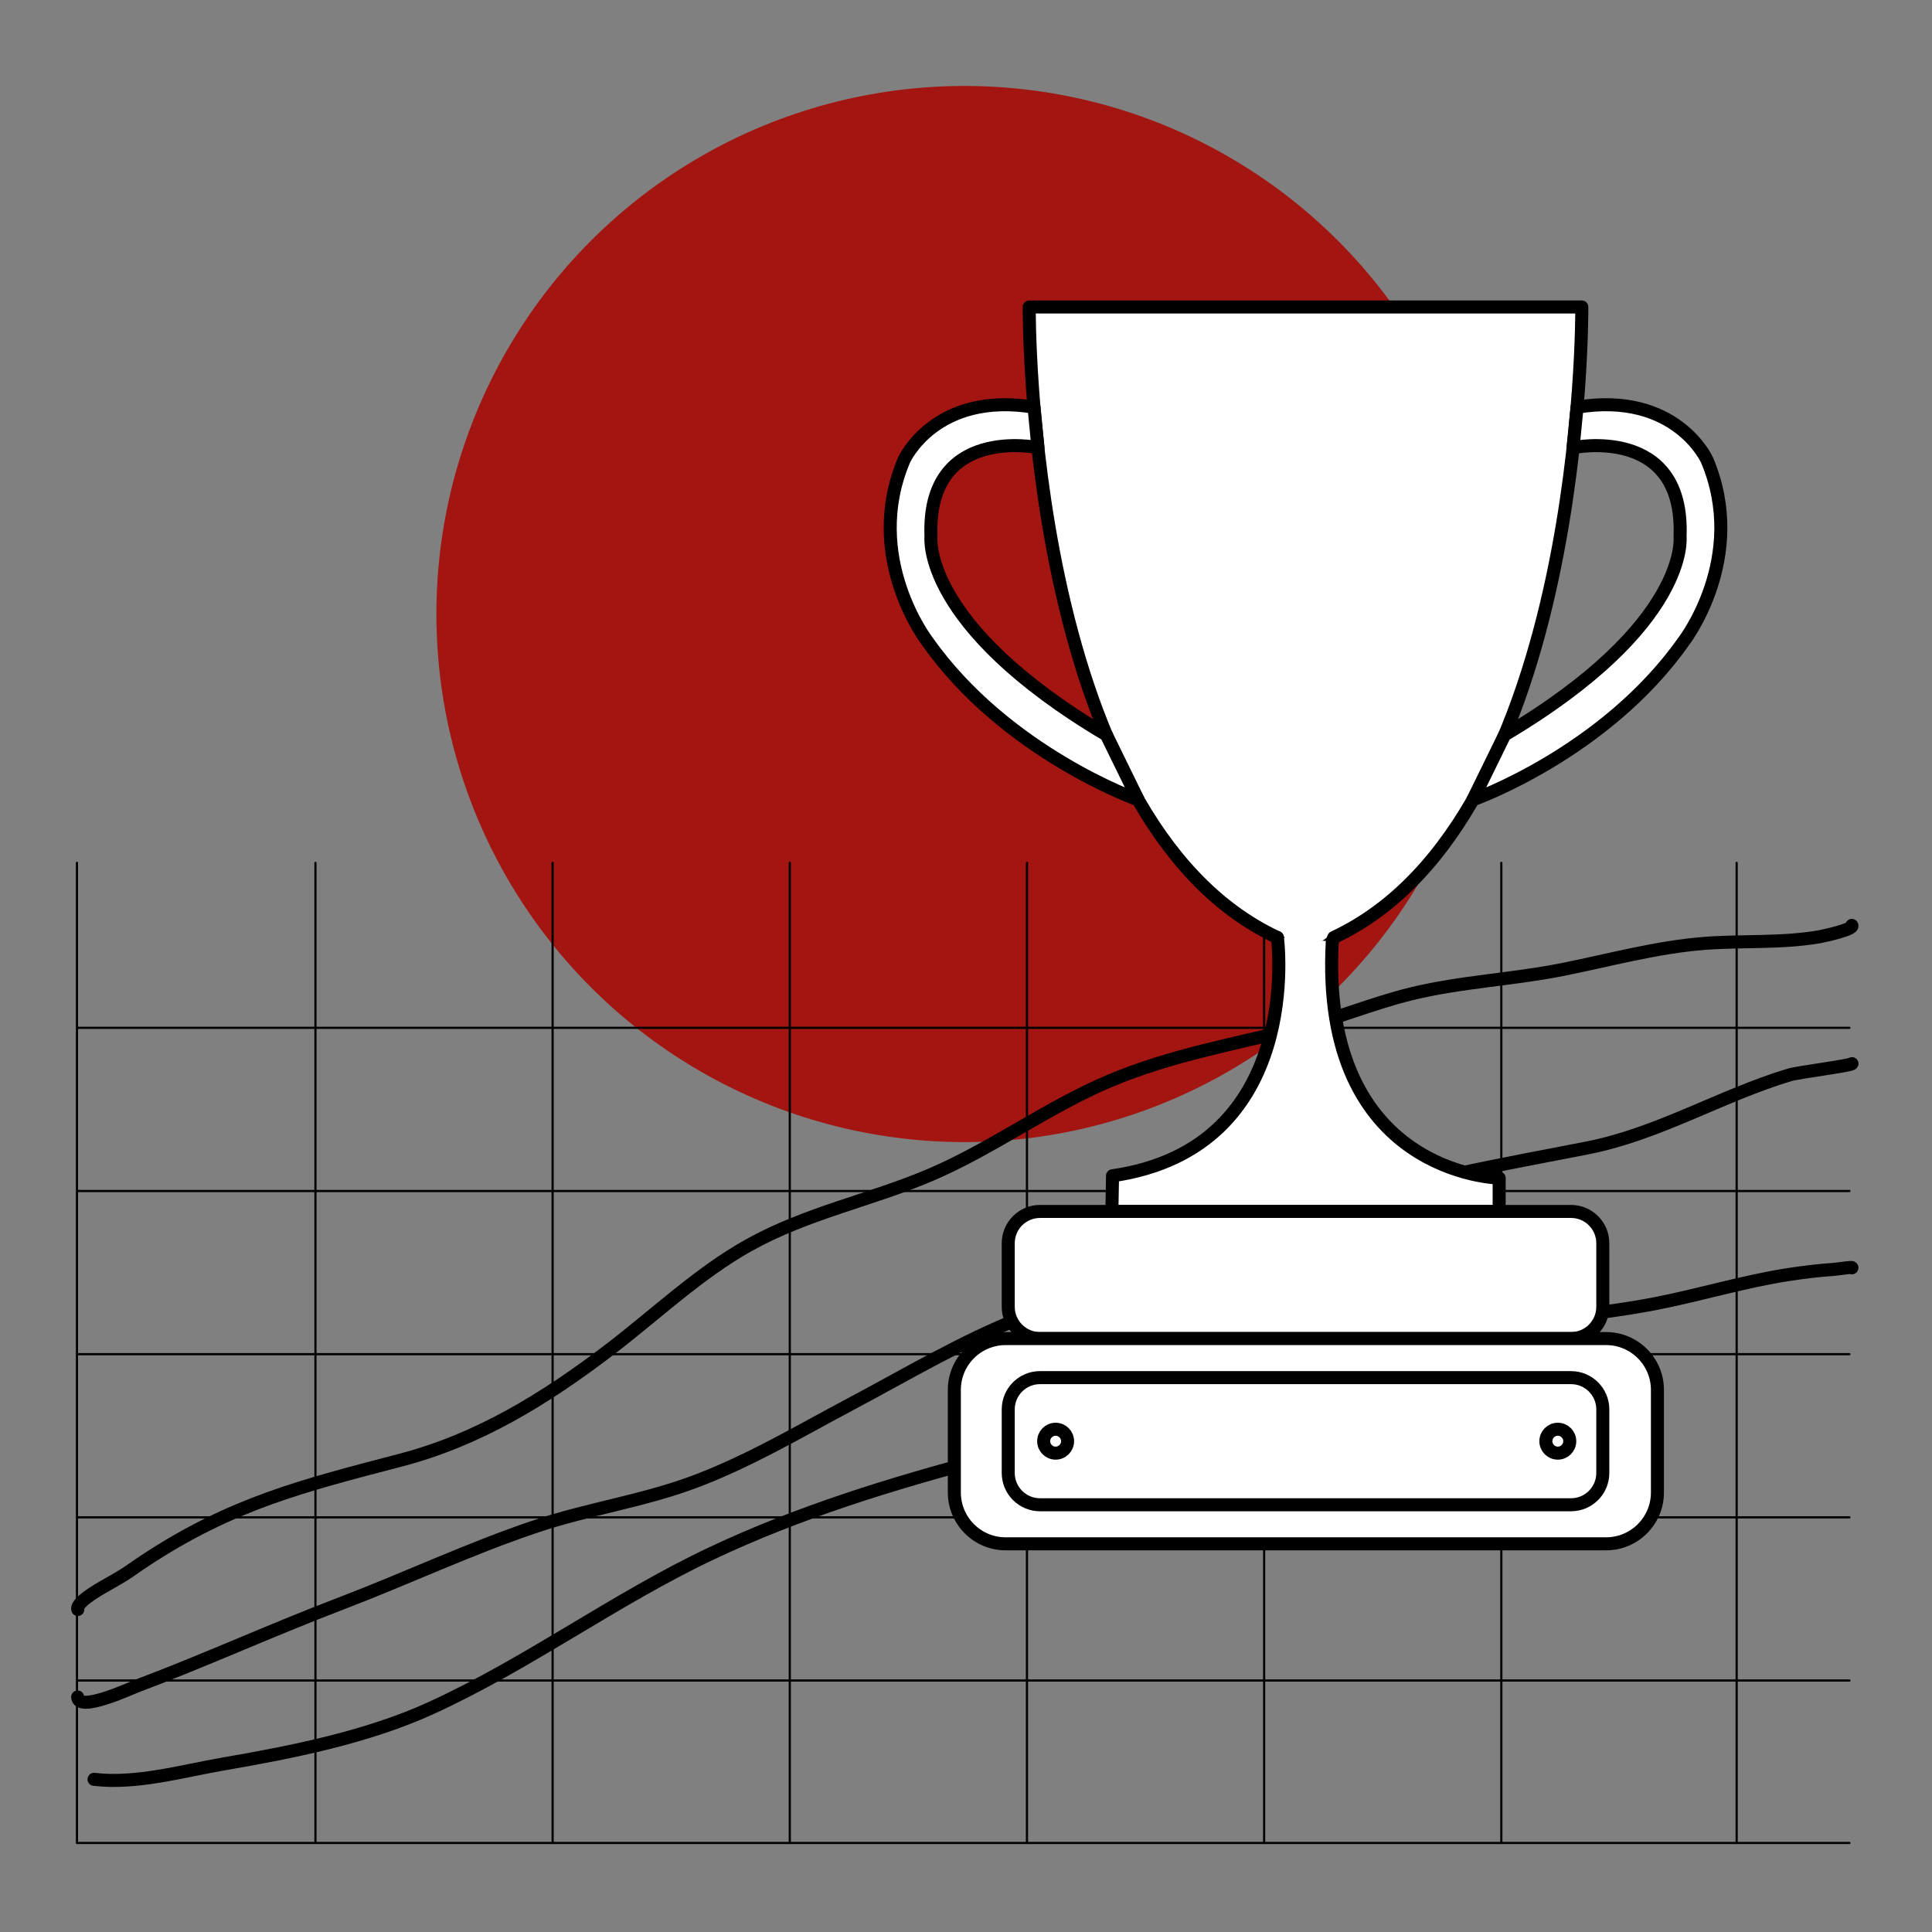
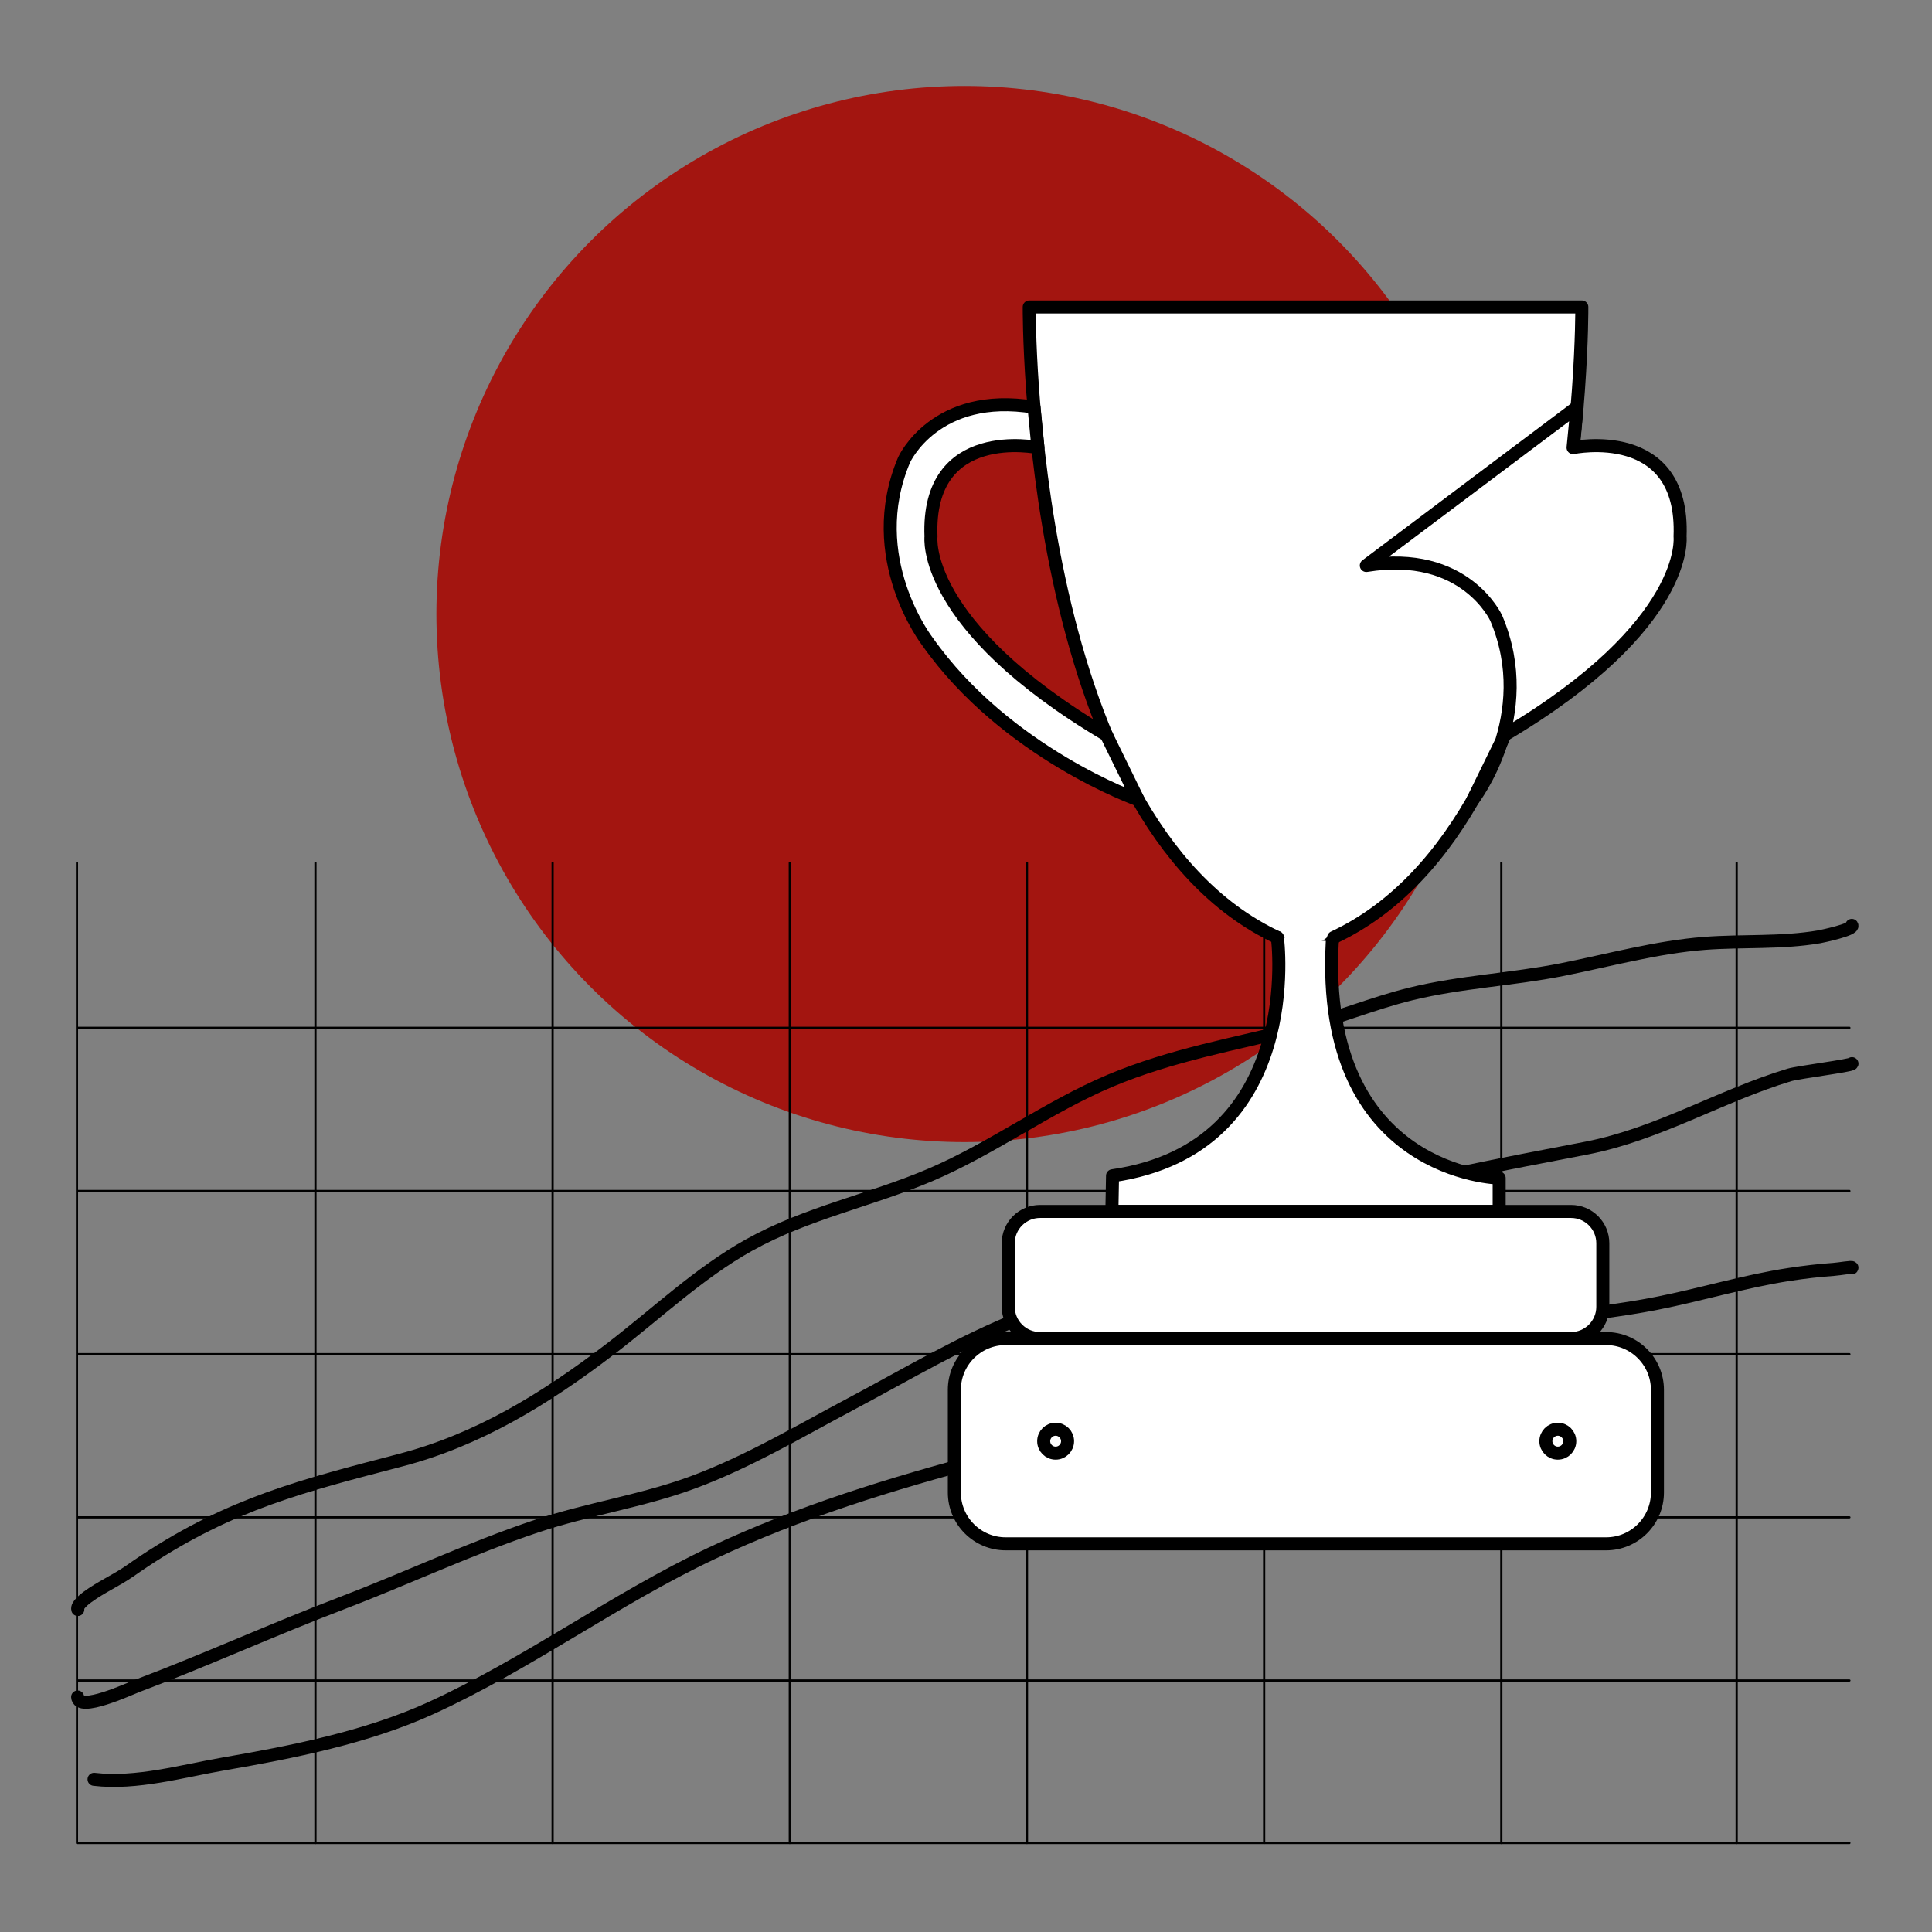
<svg xmlns="http://www.w3.org/2000/svg" width="100%" height="100%" viewBox="0 0 556 556" version="1.1" xml:space="preserve" style="fill-rule:evenodd;clip-rule:evenodd;stroke-linecap:round;stroke-linejoin:round;stroke-miterlimit:1.5;">
  <rect x="0" y="0" width="556" height="556" fill="#808080" stroke="none" />
  <circle cx="277.559" cy="176.708" r="151.97" style="fill:#a31510;" />
  <g>
    <path d="M22.387,463.186c-0.407,-1.187 2.13,-3.107 2.75,-3.565c3.897,-2.876 8.185,-4.717 12.176,-7.482c1.425,-0.987 2.85,-1.982 4.291,-2.935c25.087,-16.582 45.745,-21.686 73.754,-29.014c22.131,-5.79 41.194,-17.374 60.098,-31.809c13.307,-10.162 25.675,-22.03 40.095,-30.063c16.738,-9.325 34.97,-12.853 52.273,-20.238c17.691,-7.551 33.819,-19.557 51.637,-27.058c17.66,-7.434 36.048,-10.603 54.295,-15.171c10.884,-2.724 21.371,-7.145 32.3,-9.82c14.406,-3.527 29.054,-4.12 43.479,-6.993c13.611,-2.71 27.239,-6.494 41.032,-7.549c10.936,-0.837 22.112,-0.02 32.964,-1.889c0.717,-0.123 10.136,-2.096 9.398,-3.285" style="fill:none;stroke:#000;stroke-width:3.75px;" />
    <path d="M27.064,512.06c12.215,1.452 25.397,-2.382 37.349,-4.439c19.739,-3.398 41.25,-7.689 59.494,-16.009c28.06,-12.796 53.013,-31.427 80.919,-44.605c50.228,-23.719 106.647,-32.813 159.849,-48.03c17.048,-4.875 33.75,-11.433 51.135,-15.066c20.081,-4.196 40.76,-4.865 60.871,-8.809c12.836,-2.517 25.377,-6.389 38.325,-8.353c4.19,-0.636 8.4,-1.142 12.63,-1.434c1.767,-0.122 5.599,-0.832 5.319,-0.455" style="fill:none;stroke:#000;stroke-width:3.75px;" />
    <path d="M22.343,488.374c0.228,4.472 14.816,-2.323 17.233,-3.234c19.716,-7.429 38.819,-16.151 58.51,-23.66c18.866,-7.196 37.119,-15.854 56.321,-22.282c14.732,-4.931 30.383,-7.198 44.921,-12.574c15.97,-5.906 30.776,-14.742 45.666,-22.645c16.348,-8.678 31.792,-17.97 49.188,-24.861c9.719,-3.849 20.331,-4.731 30.08,-8.504c20.275,-7.848 39.596,-17.467 60.51,-23.988c23.346,-7.278 47.843,-11.545 71.906,-16.247c20.644,-4.034 38.372,-15.029 58.315,-21.042c2.501,-0.755 17.771,-2.672 17.977,-3.237" style="fill:none;stroke:#000;stroke-width:3.75px;" />
    <g>
      <path d="M22.148,248.315l0,282.066l510.085,-0" style="fill:none;stroke:#000;stroke-width:0.63px;" />
      <path d="M90.781,248.315l-0,282.066" style="fill:none;stroke:#000;stroke-width:0.63px;" />
      <path d="M159.035,248.315l0,282.066" style="fill:none;stroke:#000;stroke-width:0.63px;" />
      <path d="M227.29,248.315l0,282.066" style="fill:none;stroke:#000;stroke-width:0.63px;" />
      <path d="M295.545,248.315l-0,282.066" style="fill:none;stroke:#000;stroke-width:0.63px;" />
      <path d="M363.8,248.315l-0,282.066" style="fill:none;stroke:#000;stroke-width:0.63px;" />
      <path d="M432.054,248.315l0,282.066" style="fill:none;stroke:#000;stroke-width:0.63px;" />
      <path d="M499.785,248.315l0,282.066" style="fill:none;stroke:#000;stroke-width:0.63px;" />
      <path d="M22.343,483.625l509.89,-0" style="fill:none;stroke:#000;stroke-width:0.63px;" />
      <path d="M22.343,436.667l509.89,0" style="fill:none;stroke:#000;stroke-width:0.63px;" />
      <path d="M22.343,389.71l509.89,0" style="fill:none;stroke:#000;stroke-width:0.63px;" />
      <path d="M22.343,342.753l509.89,-0" style="fill:none;stroke:#000;stroke-width:0.63px;" />
      <path d="M22.343,295.795l509.89,0" style="fill:none;stroke:#000;stroke-width:0.63px;" />
    </g>
  </g>
  <g>
    <path d="M455.221,88.346c0.005,0.743 0.976,147.596 -71.39,181.448l-0.448,1.14c-2.31,2.31 -5.191,2.56 -7.674,2.127c-2.483,0.433 -5.364,0.183 -7.674,-2.127l-0.448,-1.14c-72.367,-33.862 -71.394,-180.714 -71.389,-181.448l-0.001,-0.003l159.025,0l-0.001,0.003Z" style="fill:#fff;stroke:#000;stroke-width:3.75px;" />
-     <path d="M453.842,117.183l-1.134,11.638c0,-0 32.1,-6.703 30.787,25.61c-0,-0 3.022,25.329 -50.48,57.061l-9.141,18.68c-0,0 37.992,-13.428 60.639,-45.556c-0,-0 18.686,-24.097 6.715,-52.283c0,-0 -8.943,-19.812 -37.386,-15.15Z" style="fill:#fff;stroke:#000;stroke-width:3.75px;" />
+     <path d="M453.842,117.183l-1.134,11.638c0,-0 32.1,-6.703 30.787,25.61c-0,-0 3.022,25.329 -50.48,57.061l-9.141,18.68c-0,-0 18.686,-24.097 6.715,-52.283c0,-0 -8.943,-19.812 -37.386,-15.15Z" style="fill:#fff;stroke:#000;stroke-width:3.75px;" />
    <path d="M297.577,117.183l1.133,11.638c0,-0 -32.099,-6.703 -30.786,25.61c-0,-0 -3.022,25.329 50.48,57.061l9.141,18.68c-0,0 -37.993,-13.428 -60.639,-45.556c-0,-0 -18.687,-24.097 -6.716,-52.283c0,-0 8.944,-19.812 37.387,-15.15Z" style="fill:#fff;stroke:#000;stroke-width:3.75px;" />
    <path d="M367.618,269.794c-0,0 8.097,60.576 -47.448,68.571l-0.186,10.27l111.45,-0l0,-9.609c0,-0 -51.717,-0.92 -48.02,-68.092" style="fill:#fff;stroke:#000;stroke-width:3.75px;" />
    <path d="M461.263,357.781c-0,-5.048 -4.099,-9.146 -9.146,-9.146l-152.815,-0c-5.048,-0 -9.146,4.098 -9.146,9.146l-0,18.292c-0,5.048 4.098,9.147 9.146,9.147l152.815,-0c5.047,-0 9.146,-4.099 9.146,-9.147l-0,-18.292Z" style="fill:#fff;stroke:#000;stroke-width:3.75px;" />
    <path d="M476.982,399.986c0,-8.15 -6.617,-14.766 -14.767,-14.766l-172.804,-0c-8.15,-0 -14.766,6.616 -14.766,14.766l-0,29.534c-0,8.15 6.616,14.767 14.766,14.767l172.804,0c8.15,0 14.767,-6.617 14.767,-14.767l0,-29.534Z" style="fill:#fff;stroke:#000;stroke-width:3.75px;" />
-     <path d="M461.263,405.607c-0,-5.048 -4.099,-9.146 -9.146,-9.146l-152.815,0c-5.048,0 -9.146,4.098 -9.146,9.146l-0,18.292c-0,5.048 4.098,9.147 9.146,9.147l152.815,-0c5.047,-0 9.146,-4.099 9.146,-9.147l-0,-18.292Z" style="fill:#fff;stroke:#000;stroke-width:3.75px;" />
    <circle cx="303.793" cy="414.753" r="3.437" style="fill:#fff;stroke:#000;stroke-width:3.75px;" />
    <circle cx="448.315" cy="414.753" r="3.437" style="fill:#fff;stroke:#000;stroke-width:3.75px;" />
  </g>
</svg>